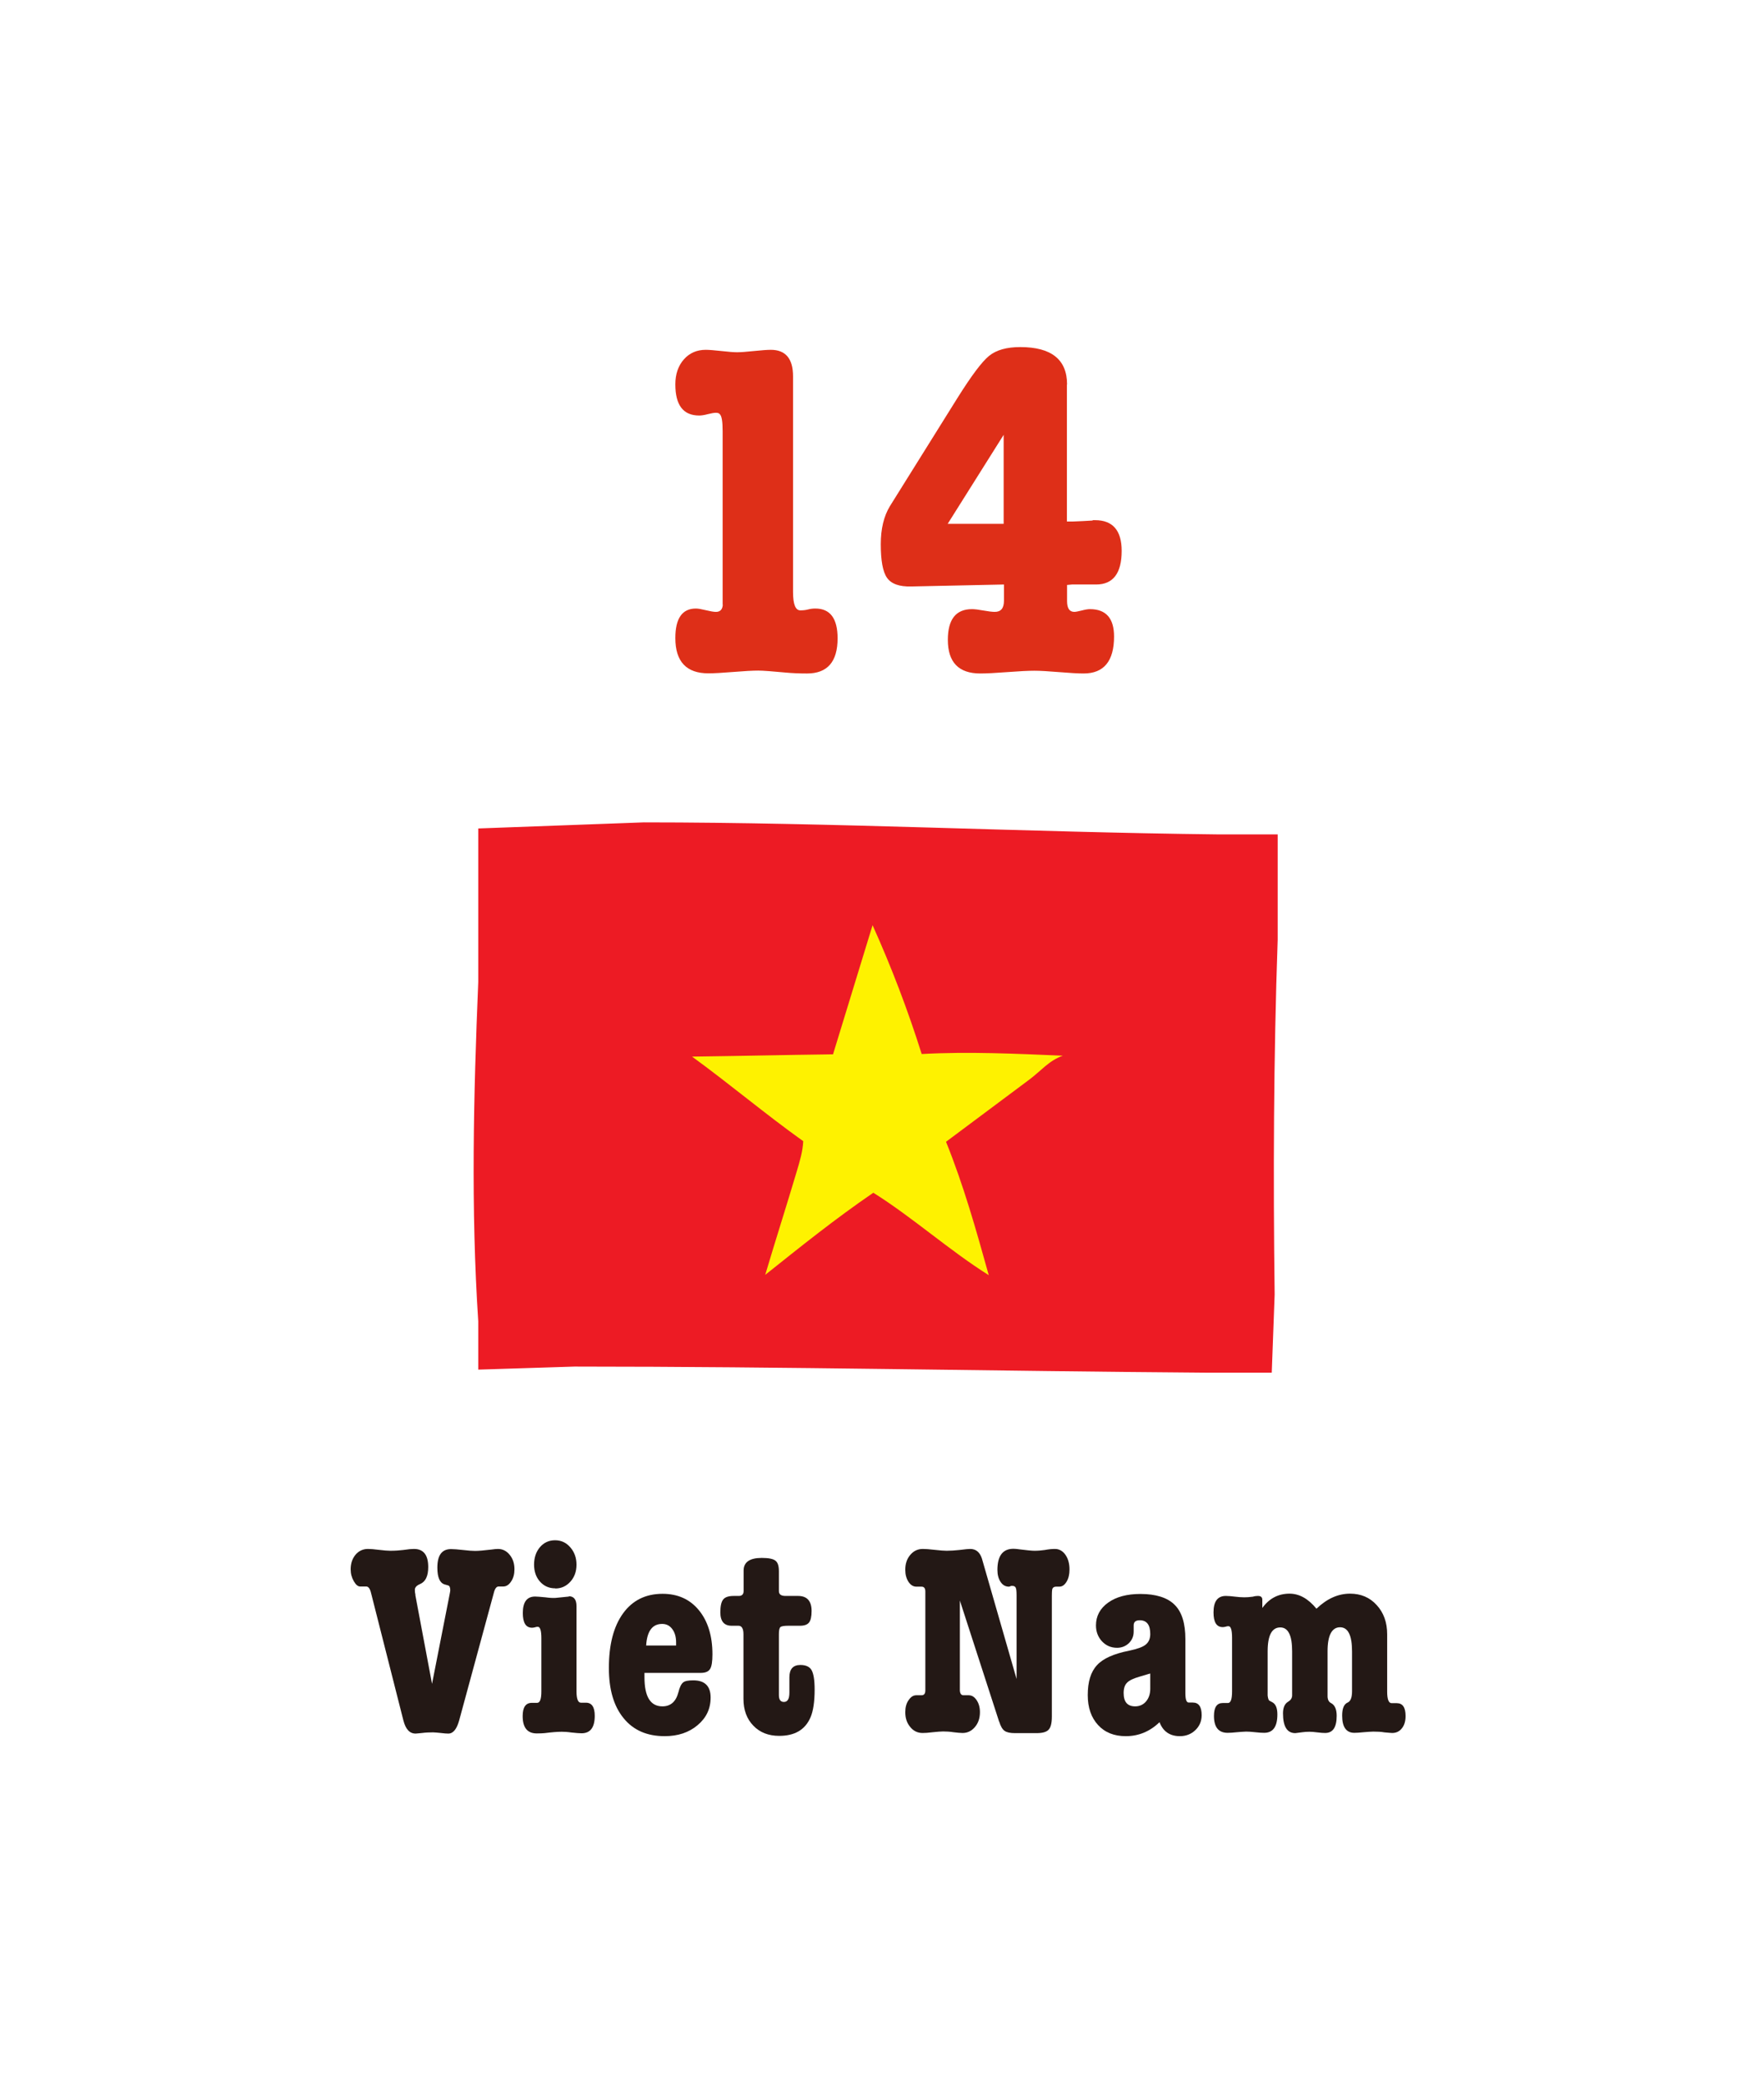
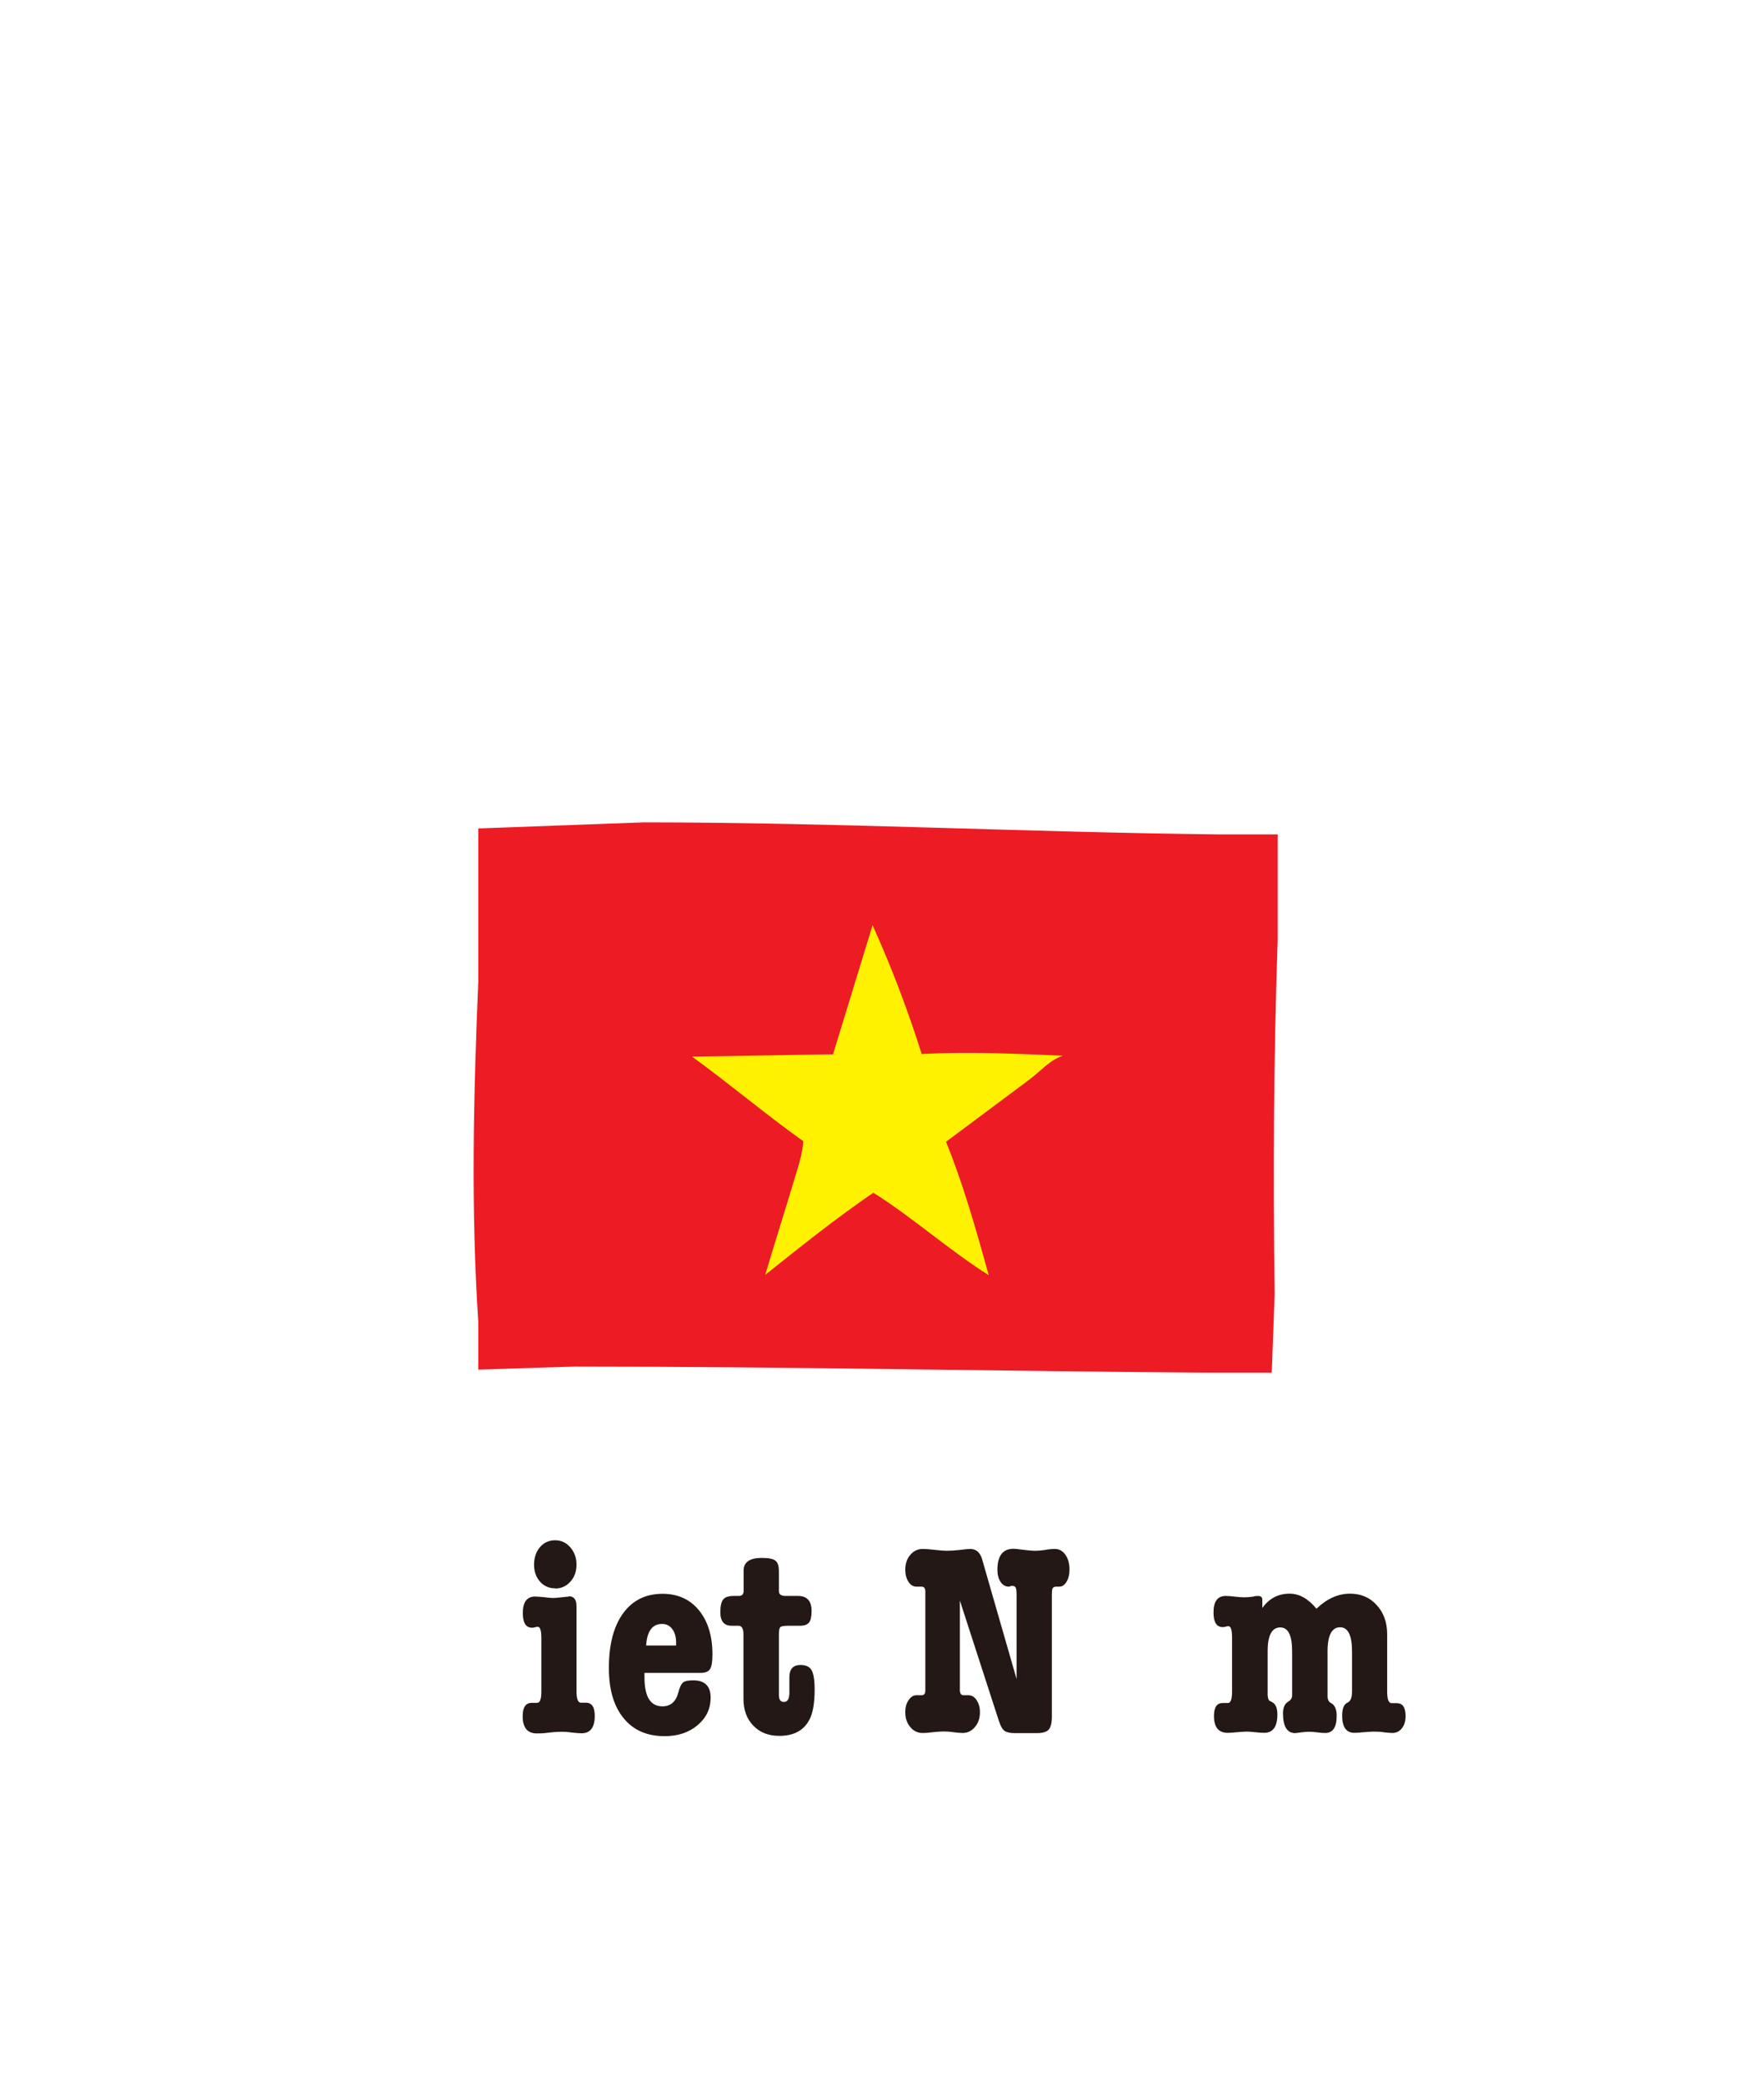
<svg xmlns="http://www.w3.org/2000/svg" id="_イヤー_2" viewBox="0 0 116 137">
  <defs>
    <style>.cls-1{fill:#fef200;}.cls-2{fill:#fff;}.cls-3{fill:#ed1b24;}.cls-4{fill:#de2f18;}.cls-5{fill:#231815;}</style>
  </defs>
  <g id="_イヤー_1-2">
    <g>
      <g>
-         <rect class="cls-2" width="116" height="137" />
        <g>
-           <path class="cls-5" d="M27.31,104.86l1.1,5.85,1.16-5.9c.02-.12,.04-.2,.04-.25,0-.19-.05-.3-.14-.32l-.24-.07c-.31-.1-.47-.46-.47-1.1,0-.82,.3-1.22,.9-1.22,.18,0,.44,.02,.79,.06,.34,.04,.61,.06,.79,.06,.23,0,.59-.03,1.08-.09,.16-.02,.3-.04,.42-.04,.31,0,.57,.13,.78,.39s.31,.57,.31,.95c0,.31-.07,.58-.22,.8-.14,.22-.32,.33-.52,.33h-.31c-.13,0-.24,.14-.31,.43l-2.28,8.39c-.16,.56-.39,.85-.71,.85-.11,0-.27-.01-.5-.04-.22-.02-.39-.04-.5-.04-.25,0-.49,.01-.72,.04-.23,.02-.37,.04-.43,.04-.39,0-.65-.28-.8-.85l-2.13-8.39c-.07-.3-.18-.44-.33-.43h-.36c-.16,.01-.3-.1-.44-.34-.14-.24-.21-.5-.21-.79,0-.39,.11-.71,.32-.96s.49-.38,.82-.38c.16,0,.4,.02,.72,.06,.33,.04,.57,.06,.74,.06,.33,0,.61-.02,.85-.05,.33-.05,.56-.07,.71-.07,.63,0,.94,.4,.94,1.19,0,.6-.18,.97-.54,1.12-.23,.1-.34,.22-.34,.38,0,.1,.01,.21,.04,.34Z" />
          <path class="cls-5" d="M37.4,104.95c.34,0,.51,.22,.51,.65v5.6c0,.5,.1,.75,.29,.75h.33c.39,0,.58,.29,.58,.86,0,.77-.29,1.15-.87,1.15-.15,0-.36-.02-.65-.05-.29-.04-.5-.05-.65-.05-.28,0-.66,.03-1.13,.09-.12,.01-.29,.02-.51,.02-.62,0-.93-.38-.93-1.14,0-.58,.2-.87,.6-.87h.35c.19,0,.28-.25,.28-.75v-3.5c0-.5-.08-.75-.23-.75-.04,0-.1,0-.18,.03-.08,.02-.15,.03-.2,.03-.41,0-.61-.32-.61-.97,0-.72,.27-1.08,.81-1.08,.12,0,.34,.02,.67,.05,.28,.04,.5,.05,.67,.04l.89-.09Zm-.89-.52c-.41,0-.74-.15-1-.44s-.39-.67-.39-1.12,.13-.85,.39-1.15,.59-.45,.99-.45,.73,.15,1,.46c.27,.31,.41,.69,.41,1.14s-.13,.82-.4,1.12-.6,.45-.99,.45Z" />
          <path class="cls-5" d="M46.05,109.99h-3.67v.29c0,1.27,.39,1.91,1.18,1.91,.54,0,.89-.31,1.05-.92,.08-.34,.19-.55,.31-.65,.12-.1,.34-.14,.67-.14,.76,0,1.14,.38,1.14,1.13s-.29,1.34-.86,1.82c-.57,.48-1.29,.72-2.16,.72-1.16,0-2.06-.39-2.7-1.18-.65-.79-.97-1.89-.97-3.3,0-1.54,.31-2.73,.93-3.59,.62-.86,1.49-1.29,2.6-1.29,1,0,1.8,.36,2.39,1.08,.59,.72,.89,1.69,.89,2.9,0,.48-.05,.8-.16,.97-.11,.17-.31,.25-.62,.25Zm-3.56-1.8h1.97v-.2c0-.36-.08-.65-.25-.88-.17-.23-.39-.34-.67-.34-.64,0-.99,.47-1.05,1.42Z" />
          <path class="cls-5" d="M51.22,107.45v4c0,.3,.11,.45,.33,.45,.24,0,.36-.2,.36-.61v-1.01c0-.54,.24-.81,.72-.81,.36,0,.61,.11,.74,.34,.13,.23,.2,.65,.2,1.28,0,.79-.09,1.4-.27,1.82-.35,.82-1.04,1.22-2.06,1.22-.7,0-1.27-.22-1.7-.67-.43-.44-.65-1.03-.65-1.76v-4.25c0-.37-.11-.56-.33-.56h-.45c-.49,0-.74-.29-.74-.88,0-.41,.06-.69,.19-.85,.13-.16,.36-.23,.7-.23h.33c.2,0,.31-.11,.31-.32v-1.35c0-.55,.4-.83,1.19-.83,.45,0,.75,.06,.9,.18,.16,.12,.23,.35,.23,.7v1.3c0,.22,.15,.32,.43,.32h.83c.59,0,.89,.33,.89,.99,0,.37-.06,.63-.17,.76-.11,.14-.31,.21-.59,.21h-.76c-.29,0-.47,.03-.53,.09-.07,.06-.1,.22-.1,.47Z" />
          <path class="cls-5" d="M65.7,113.19l-2.58-7.96v5.91c.01,.21,.09,.32,.24,.32h.34c.21,0,.38,.11,.52,.32,.15,.22,.22,.48,.22,.79,0,.4-.11,.72-.33,.98-.22,.26-.49,.39-.81,.39-.15,0-.34-.02-.6-.05-.25-.04-.48-.05-.69-.05-.14,0-.37,.02-.67,.05-.3,.04-.52,.05-.67,.05-.33,0-.6-.13-.81-.39-.22-.26-.33-.58-.33-.98,0-.31,.07-.58,.22-.79,.15-.22,.31-.32,.51-.32h.34c.17,0,.25-.11,.25-.32v-6.5c0-.21-.08-.32-.25-.32h-.34c-.21,0-.38-.11-.52-.32-.14-.22-.21-.48-.21-.79,0-.4,.11-.72,.33-.98,.22-.26,.49-.39,.83-.39,.17,0,.43,.02,.78,.06,.35,.04,.61,.06,.78,.06,.27,0,.54-.02,.83-.05,.39-.05,.62-.07,.71-.07,.39,0,.64,.21,.78,.63l2.28,7.92v-5.49c0-.28-.02-.45-.06-.52-.04-.07-.11-.11-.21-.11h-.09s-.1,.05-.14,.05c-.23,0-.41-.1-.55-.31s-.21-.47-.21-.79c0-.92,.35-1.39,1.05-1.39,.1,0,.24,.01,.43,.04,.47,.06,.79,.09,.96,.09,.24,0,.46-.02,.67-.05,.26-.05,.49-.07,.67-.07,.28,0,.51,.13,.69,.38,.18,.26,.27,.58,.27,.97,0,.32-.06,.58-.19,.8-.13,.22-.29,.33-.48,.33h-.2c-.16,0-.25,.07-.27,.2-.01,.05-.02,.19-.02,.41v7.93c0,.43-.07,.72-.22,.87-.14,.15-.41,.22-.79,.22h-1.42c-.31,0-.54-.05-.68-.15-.14-.1-.26-.3-.35-.6Z" />
-           <path class="cls-5" d="M77.59,114.15c-.66,0-1.11-.31-1.34-.92-.63,.61-1.37,.92-2.22,.92-.76,0-1.37-.24-1.82-.73-.45-.49-.68-1.14-.68-1.97,0-.88,.2-1.53,.61-1.97,.4-.44,1.11-.75,2.11-.95,.53-.11,.9-.24,1.09-.4,.2-.16,.3-.39,.3-.7,0-.6-.23-.9-.69-.9-.27,0-.4,.11-.4,.34v.4c0,.3-.1,.55-.31,.76-.21,.2-.47,.31-.78,.31-.4,0-.72-.14-.99-.42-.26-.28-.4-.63-.4-1.05,0-.62,.27-1.12,.8-1.5,.53-.38,1.24-.57,2.12-.57,1.02,0,1.78,.24,2.25,.71,.48,.47,.71,1.23,.71,2.26v3.56c0,.41,.07,.61,.22,.61h.27c.39,0,.58,.28,.58,.83,0,.39-.14,.72-.41,.98s-.61,.4-1.02,.4Zm-1.95-3.78v-.34l-.14,.04-.54,.16c-.42,.12-.7,.25-.85,.41-.15,.15-.22,.38-.22,.67,0,.59,.25,.88,.76,.88,.29,0,.53-.11,.71-.32s.28-.49,.28-.83v-.67Z" />
          <path class="cls-5" d="M83.01,105.2v.52c.45-.62,1.04-.94,1.79-.94,.64,0,1.23,.33,1.77,.99,.69-.66,1.42-.99,2.21-.99,.71,0,1.3,.25,1.75,.75,.46,.5,.69,1.14,.69,1.92v3.78c0,.5,.1,.75,.29,.75h.34c.39,0,.58,.28,.58,.85,0,.33-.08,.6-.24,.8-.16,.21-.38,.31-.64,.31-.02,0-.19-.01-.51-.04-.22-.04-.46-.05-.74-.05-.14,0-.36,.02-.63,.04-.28,.03-.48,.04-.61,.04-.53,0-.8-.38-.8-1.13,0-.47,.12-.76,.36-.86,.19-.08,.29-.33,.29-.74v-2.61c0-1.07-.26-1.6-.79-1.6s-.82,.52-.82,1.57v2.99c.01,.22,.09,.36,.24,.43,.24,.13,.36,.41,.36,.83,0,.76-.25,1.13-.76,1.13-.12,0-.3-.01-.52-.04-.23-.03-.4-.04-.52-.04-.15,0-.3,.01-.45,.03-.3,.04-.46,.06-.47,.06-.54,0-.81-.43-.81-1.3,0-.37,.11-.63,.33-.76,.17-.1,.26-.23,.27-.4v-2.92c0-1.05-.26-1.57-.78-1.57-.55,0-.83,.52-.83,1.57v2.91c.02,.16,.05,.25,.07,.29s.1,.08,.22,.14c.24,.12,.35,.39,.35,.81,0,.81-.29,1.21-.87,1.21-.13,0-.33-.01-.59-.04-.26-.03-.46-.04-.59-.04s-.33,.02-.61,.04c-.27,.03-.47,.04-.61,.04-.6,0-.9-.37-.9-1.11,0-.57,.19-.85,.58-.85h.34c.18,0,.27-.25,.27-.76v-3.53c0-.5-.08-.76-.23-.76-.04,0-.1,0-.18,.03-.08,.02-.15,.03-.2,.03-.41,0-.61-.32-.61-.97,0-.72,.27-1.08,.81-1.08,.17,0,.38,.02,.63,.05,.17,.02,.36,.04,.58,.04,.16,0,.34-.01,.56-.04,.14-.04,.26-.05,.34-.05,.19,0,.29,.08,.29,.25Z" />
        </g>
        <g>
-           <path class="cls-4" d="M47.52,39.75v-11.41c0-.63-.06-1-.19-1.11-.04-.06-.13-.09-.25-.09s-.3,.03-.53,.09c-.23,.06-.42,.09-.57,.09-1.05,0-1.57-.68-1.57-2.05,0-.67,.19-1.22,.56-1.64,.37-.42,.85-.63,1.44-.63,.23,0,.58,.03,1.03,.08s.8,.08,1.03,.08c.25,0,.62-.03,1.11-.08s.86-.08,1.11-.08c.97,0,1.46,.58,1.46,1.74v14.19c0,.8,.16,1.2,.48,1.2,.19,0,.36-.02,.51-.06,.15-.04,.31-.06,.48-.06,.97,0,1.46,.65,1.46,1.96,0,1.54-.67,2.31-2.01,2.31-.51,0-.98-.02-1.4-.06-.87-.08-1.48-.13-1.81-.13-.36,0-.91,.03-1.64,.09-.73,.06-1.28,.09-1.64,.09-1.44,0-2.17-.77-2.17-2.32,0-1.29,.45-1.94,1.35-1.94,.15,0,.37,.04,.66,.11,.29,.07,.51,.11,.66,.11,.28,0,.43-.16,.45-.47Z" />
-           <path class="cls-4" d="M70.16,25.28v9.01h.38c.51-.02,.91-.04,1.21-.06,.04,0,.08,0,.13-.03h.13c1.16,0,1.75,.67,1.75,2.02,0,1.47-.56,2.21-1.68,2.21h-1.59l-.32,.03v1.06c0,.48,.16,.71,.48,.71,.08,0,.24-.03,.48-.09,.23-.06,.41-.09,.54-.09,1.06,0,1.59,.6,1.59,1.8,0,1.62-.67,2.43-2,2.43-.36,0-.9-.03-1.62-.09-.72-.06-1.26-.09-1.62-.09-.4,0-1,.03-1.78,.09s-1.38,.09-1.78,.09c-1.42,0-2.13-.74-2.13-2.21,0-1.35,.53-2.02,1.59-2.02,.17,0,.42,.03,.75,.09,.33,.06,.58,.09,.75,.09,.4,0,.6-.24,.6-.73v-1.07l-6.1,.13c-.78,.02-1.31-.17-1.59-.57-.28-.4-.41-1.14-.41-2.21,0-1.01,.2-1.84,.6-2.5l4.44-7.11c.91-1.45,1.6-2.38,2.08-2.77,.48-.39,1.16-.58,2.05-.58,2.05,0,3.08,.82,3.08,2.46Zm-7.84,9.16h3.68v-5.85l-3.68,5.85Z" />
-         </g>
+           </g>
      </g>
      <g>
        <path class="cls-3" d="M84.02,54.87v6.92c-.27,7.77-.3,15.55-.2,23.32l-.19,5.14h-4.35c-13.83-.1-27.66-.4-41.5-.4l-6.33,.2v-3.17c-.49-7.43-.31-14.88,0-22.32v-10.09l10.88-.4c12.58,0,25.16,.65,37.74,.79h3.95Z" />
        <path class="cls-1" d="M57.38,60.83c1.24,2.75,2.32,5.58,3.23,8.47,3.09-.17,6.19-.02,9.28,.11-.93,.33-1.44,1.01-2.24,1.6l-5.44,4.06c1.16,2.87,1.98,5.79,2.81,8.77-2.57-1.61-5.02-3.81-7.59-5.42-2.54,1.74-4.7,3.48-7.11,5.4,.69-2.32,1.39-4.5,2.08-6.82,.19-.64,.39-1.3,.42-1.97-2.52-1.8-4.81-3.74-7.31-5.56,3.19-.04,6.07-.11,9.27-.15" />
      </g>
    </g>
  </g>
</svg>